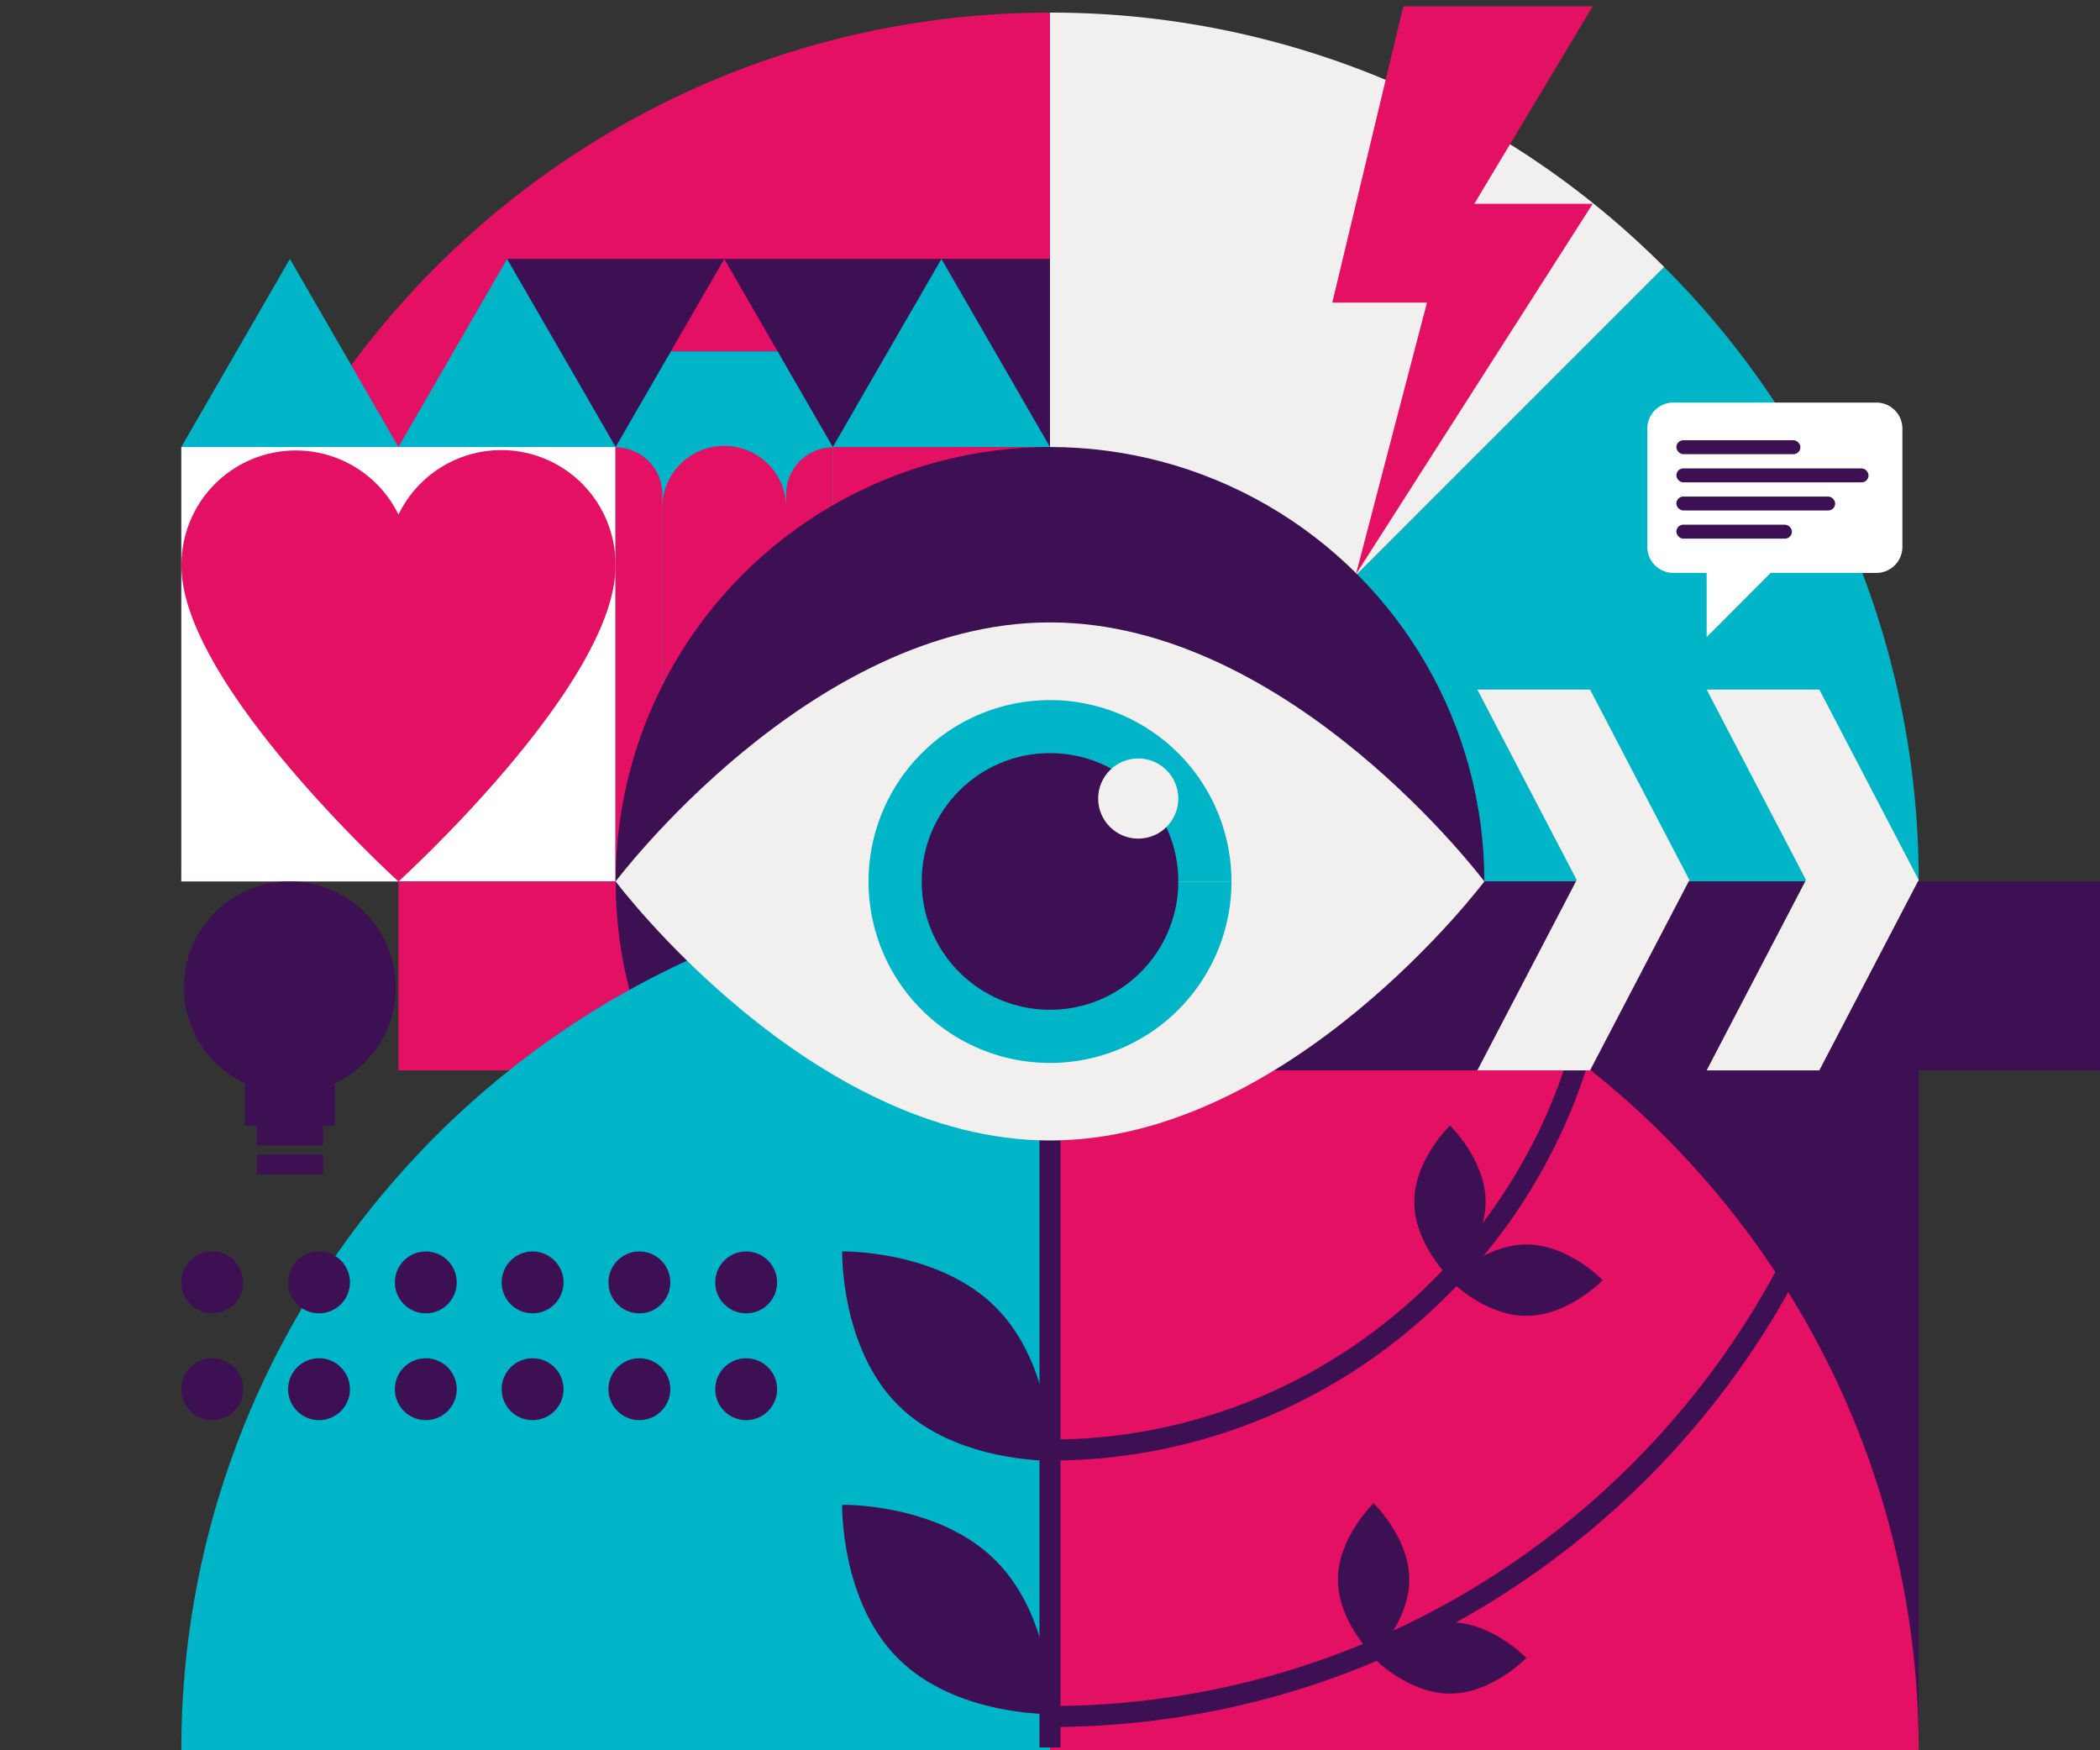
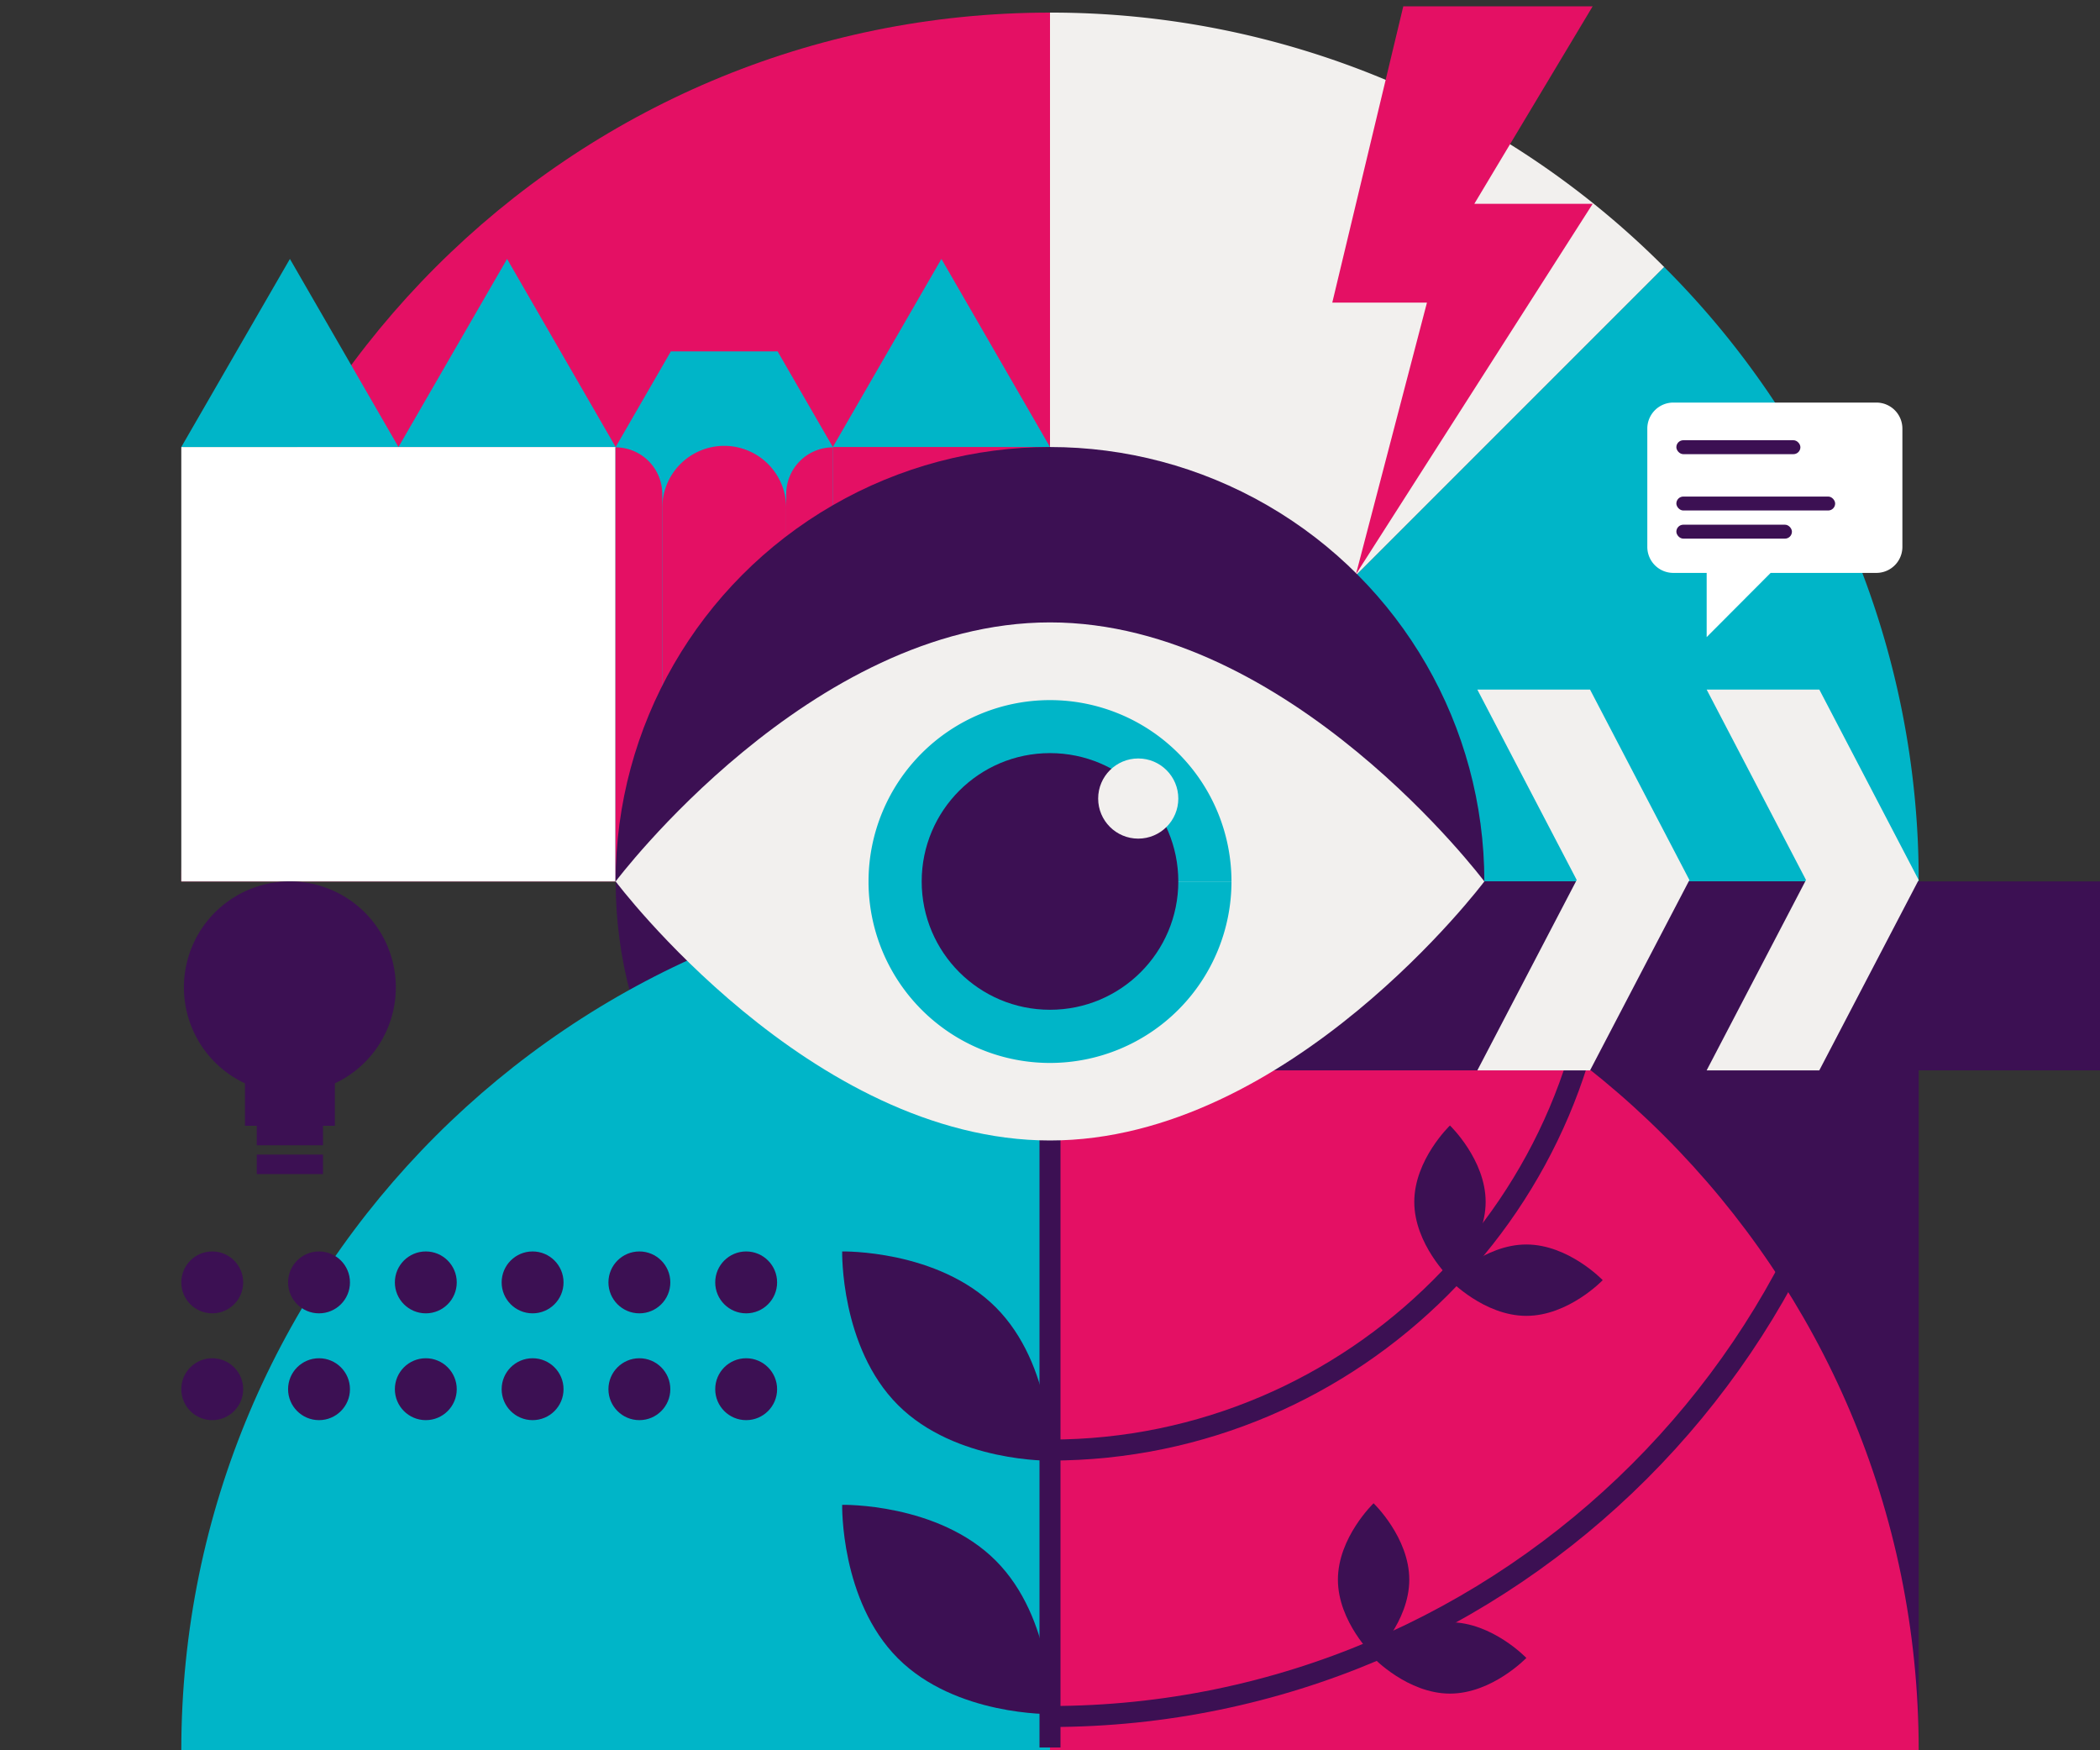
<svg xmlns="http://www.w3.org/2000/svg" id="main" viewBox="0 0 600 500">
  <rect x="0" y="0" width="600" height="500" fill="#333333" stroke="none" />
  <defs>
    <style>.cls-1,.cls-7{fill:none;}.cls-2{fill:#e41064;}.cls-3{fill:#3c1053;}.cls-4{fill:#fff;}.cls-5{fill:#00b5c8;}.cls-6{fill:#f2f0ee;}.cls-7{stroke:#3c1053;stroke-miterlimit:10;stroke-width:6px;}</style>
  </defs>
  <rect class="cls-1" width="600" height="500" />
  <path class="cls-2" d="M300,3.6C162.92,3.6,51.8,114.72,51.8,251.8H300Z" />
-   <rect class="cls-3" x="144.88" y="73.96" width="155.12" height="53.74" />
  <rect class="cls-4" x="51.8" y="127.7" width="124.1" height="124.1" />
  <polygon class="cls-5" points="268.98 127.7 237.95 127.7 253.46 100.83 268.98 73.97 284.49 100.83 300 127.7 268.98 127.7" />
  <polygon class="cls-5" points="144.88 127.7 113.85 127.7 129.36 100.83 144.88 73.97 160.39 100.83 175.9 127.7 144.88 127.7" />
  <polygon class="cls-5" points="238 127.79 222.46 100.88 222.16 100.35 191.69 100.35 191.39 100.88 175.85 127.79 175.85 251.8 238 251.8 238 127.79 238 127.79" />
  <polygon class="cls-2" points="206.93 73.97 191.69 100.35 222.16 100.35 206.93 73.97" />
  <path class="cls-2" d="M224.63,145.5a17.71,17.71,0,1,0-35.41,0V251.8h35.41Z" />
  <path class="cls-2" d="M175.85,127.79h0a13.37,13.37,0,0,1,13.37,13.37V251.8a0,0,0,0,1,0,0H175.85a0,0,0,0,1,0,0v-124A0,0,0,0,1,175.85,127.79Z" />
  <path class="cls-2" d="M224.63,127.79H238a0,0,0,0,1,0,0V238.43a13.37,13.37,0,0,1-13.37,13.37h0a0,0,0,0,1,0,0v-124a0,0,0,0,1,0,0Z" transform="translate(462.63 379.59) rotate(180)" />
  <path class="cls-6" d="M300,3.6V251.8L475.5,76.3A247.39,247.39,0,0,0,300,3.6Z" />
  <path class="cls-5" d="M548.2,251.8A247.39,247.39,0,0,0,475.5,76.3L300,251.8Z" />
-   <rect class="cls-2" x="113.85" y="251.8" width="277.51" height="53.97" />
  <circle class="cls-3" cx="300" cy="251.8" r="124.1" />
  <rect class="cls-3" x="300" y="251.8" width="248.2" height="247.39" />
  <path class="cls-2" d="M548.2,500c0-137.08-111.12-248.2-248.2-248.2V500Z" />
  <rect class="cls-3" x="300" y="251.8" width="300" height="53.97" />
  <path class="cls-5" d="M51.8,500H300V251.8C162.92,251.8,51.8,362.92,51.8,500Z" />
  <circle class="cls-3" cx="213.19" cy="396.85" r="8.84" />
  <circle class="cls-3" cx="182.68" cy="396.85" r="8.84" />
  <circle class="cls-3" cx="152.17" cy="396.85" r="8.84" />
  <circle class="cls-3" cx="121.66" cy="396.85" r="8.84" />
  <circle class="cls-3" cx="91.15" cy="396.85" r="8.84" />
  <circle class="cls-3" cx="60.64" cy="396.85" r="8.84" />
  <circle class="cls-3" cx="213.19" cy="366.34" r="8.84" />
  <circle class="cls-3" cx="182.68" cy="366.34" r="8.84" />
  <circle class="cls-3" cx="152.17" cy="366.34" r="8.84" />
  <circle class="cls-3" cx="121.66" cy="366.34" r="8.84" />
  <circle class="cls-3" cx="91.15" cy="366.34" r="8.84" />
  <circle class="cls-3" cx="60.64" cy="366.34" r="8.84" />
  <path class="cls-3" d="M113.09,282.07A30.27,30.27,0,1,0,70,309.48V321.6H95.67V309.48A30.27,30.27,0,0,0,113.09,282.07Z" />
  <rect class="cls-3" x="73.36" y="321.6" width="18.92" height="5.57" />
  <rect class="cls-3" x="73.36" y="329.83" width="18.92" height="5.57" />
  <path class="cls-3" d="M457.92,365.7s-9.77,10.2-21.82,10.2-21.83-10.2-21.83-10.2,9.77-10.19,21.83-10.19S457.92,365.7,457.92,365.7Z" />
  <path class="cls-3" d="M414.27,365.17s-10.19-9.77-10.19-21.83,10.19-21.82,10.19-21.82,10.2,9.77,10.2,21.82S414.27,365.17,414.27,365.17Z" />
  <path class="cls-3" d="M436.1,473.62s-9.77,10.19-21.83,10.19-21.82-10.19-21.82-10.19,9.77-10.2,21.82-10.2S436.1,473.62,436.1,473.62Z" />
  <path class="cls-3" d="M392.45,473.08s-10.19-9.77-10.19-21.82,10.19-21.82,10.19-21.82,10.2,9.77,10.2,21.82S392.45,473.08,392.45,473.08Z" />
  <path class="cls-3" d="M240.62,357.5s-.58,27.35,15.93,43.86,43.86,15.92,43.86,15.92.58-27.35-15.93-43.85S240.62,357.5,240.62,357.5Z" />
  <path class="cls-3" d="M240.62,429.88s-.58,27.35,15.93,43.86,43.86,15.92,43.86,15.92.58-27.35-15.93-43.86S240.62,429.88,240.62,429.88Z" />
  <polygon class="cls-2" points="387.41 164.05 407.7 86.45 380.65 86.45 400.94 1.8 455.05 1.8 421.23 58.23 455.05 58.23 387.41 164.05" />
-   <path class="cls-2" d="M143.25,128.58A32.65,32.65,0,0,0,113.85,147a32.66,32.66,0,0,0-62,14.24v.05c0,.26,0,.53,0,.79.45,33.88,62,89.73,62,89.73s61.59-55.85,62-89.73c0-.26,0-.53,0-.79v-.05A32.65,32.65,0,0,0,143.25,128.58Z" />
  <polygon class="cls-5" points="82.83 127.7 51.8 127.7 67.31 100.83 82.83 73.97 98.34 100.83 113.85 127.7 82.83 127.7" />
  <path class="cls-7" d="M300,490.35h0c131.2,0,238.55-107.35,238.55-238.55" />
  <path class="cls-7" d="M300,414.24h0c86.85,0,157.92-71.07,157.92-157.92" />
  <line class="cls-7" x1="300" y1="303.27" x2="300" y2="499.2" />
  <path class="cls-6" d="M422.1,197h32.2l28.39,54.4L454.3,305.77H422.1l28.39-54.39ZM516,251.38l-28.39,54.39h32.19l28.39-54.39L519.81,197H487.62Z" />
  <path class="cls-4" d="M478.1,115h58a7.44,7.44,0,0,1,7.44,7.43v33.8a7.43,7.43,0,0,1-7.44,7.43h-30.2L487.62,182V163.66H478.1a7.43,7.43,0,0,1-7.44-7.43v-33.8A7.44,7.44,0,0,1,478.1,115Z" />
  <rect class="cls-3" x="478.96" y="125.76" width="35.44" height="3.98" rx="1.99" />
-   <rect class="cls-3" x="478.96" y="133.81" width="54.91" height="3.98" rx="1.99" />
  <rect class="cls-3" x="478.96" y="141.85" width="45.37" height="3.98" rx="1.99" />
  <rect class="cls-3" x="478.96" y="149.89" width="33.02" height="3.98" rx="1.99" />
  <path class="cls-6" d="M424.1,251.8s-55.56,74-124.1,74-124.1-74-124.1-74,55.56-74,124.1-74S424.1,251.8,424.1,251.8Z" />
  <path class="cls-5" d="M351.85,251.8A51.85,51.85,0,0,0,300,200V251.8Z" />
  <path class="cls-5" d="M300,251.8v51.85a51.86,51.86,0,0,0,51.85-51.85Z" />
  <path class="cls-5" d="M248.15,251.8A51.84,51.84,0,0,0,300,303.65V200A51.85,51.85,0,0,0,248.15,251.8Z" />
  <circle class="cls-3" cx="300" cy="251.8" r="36.66" />
  <circle class="cls-6" cx="325.21" cy="228.12" r="11.45" />
</svg>